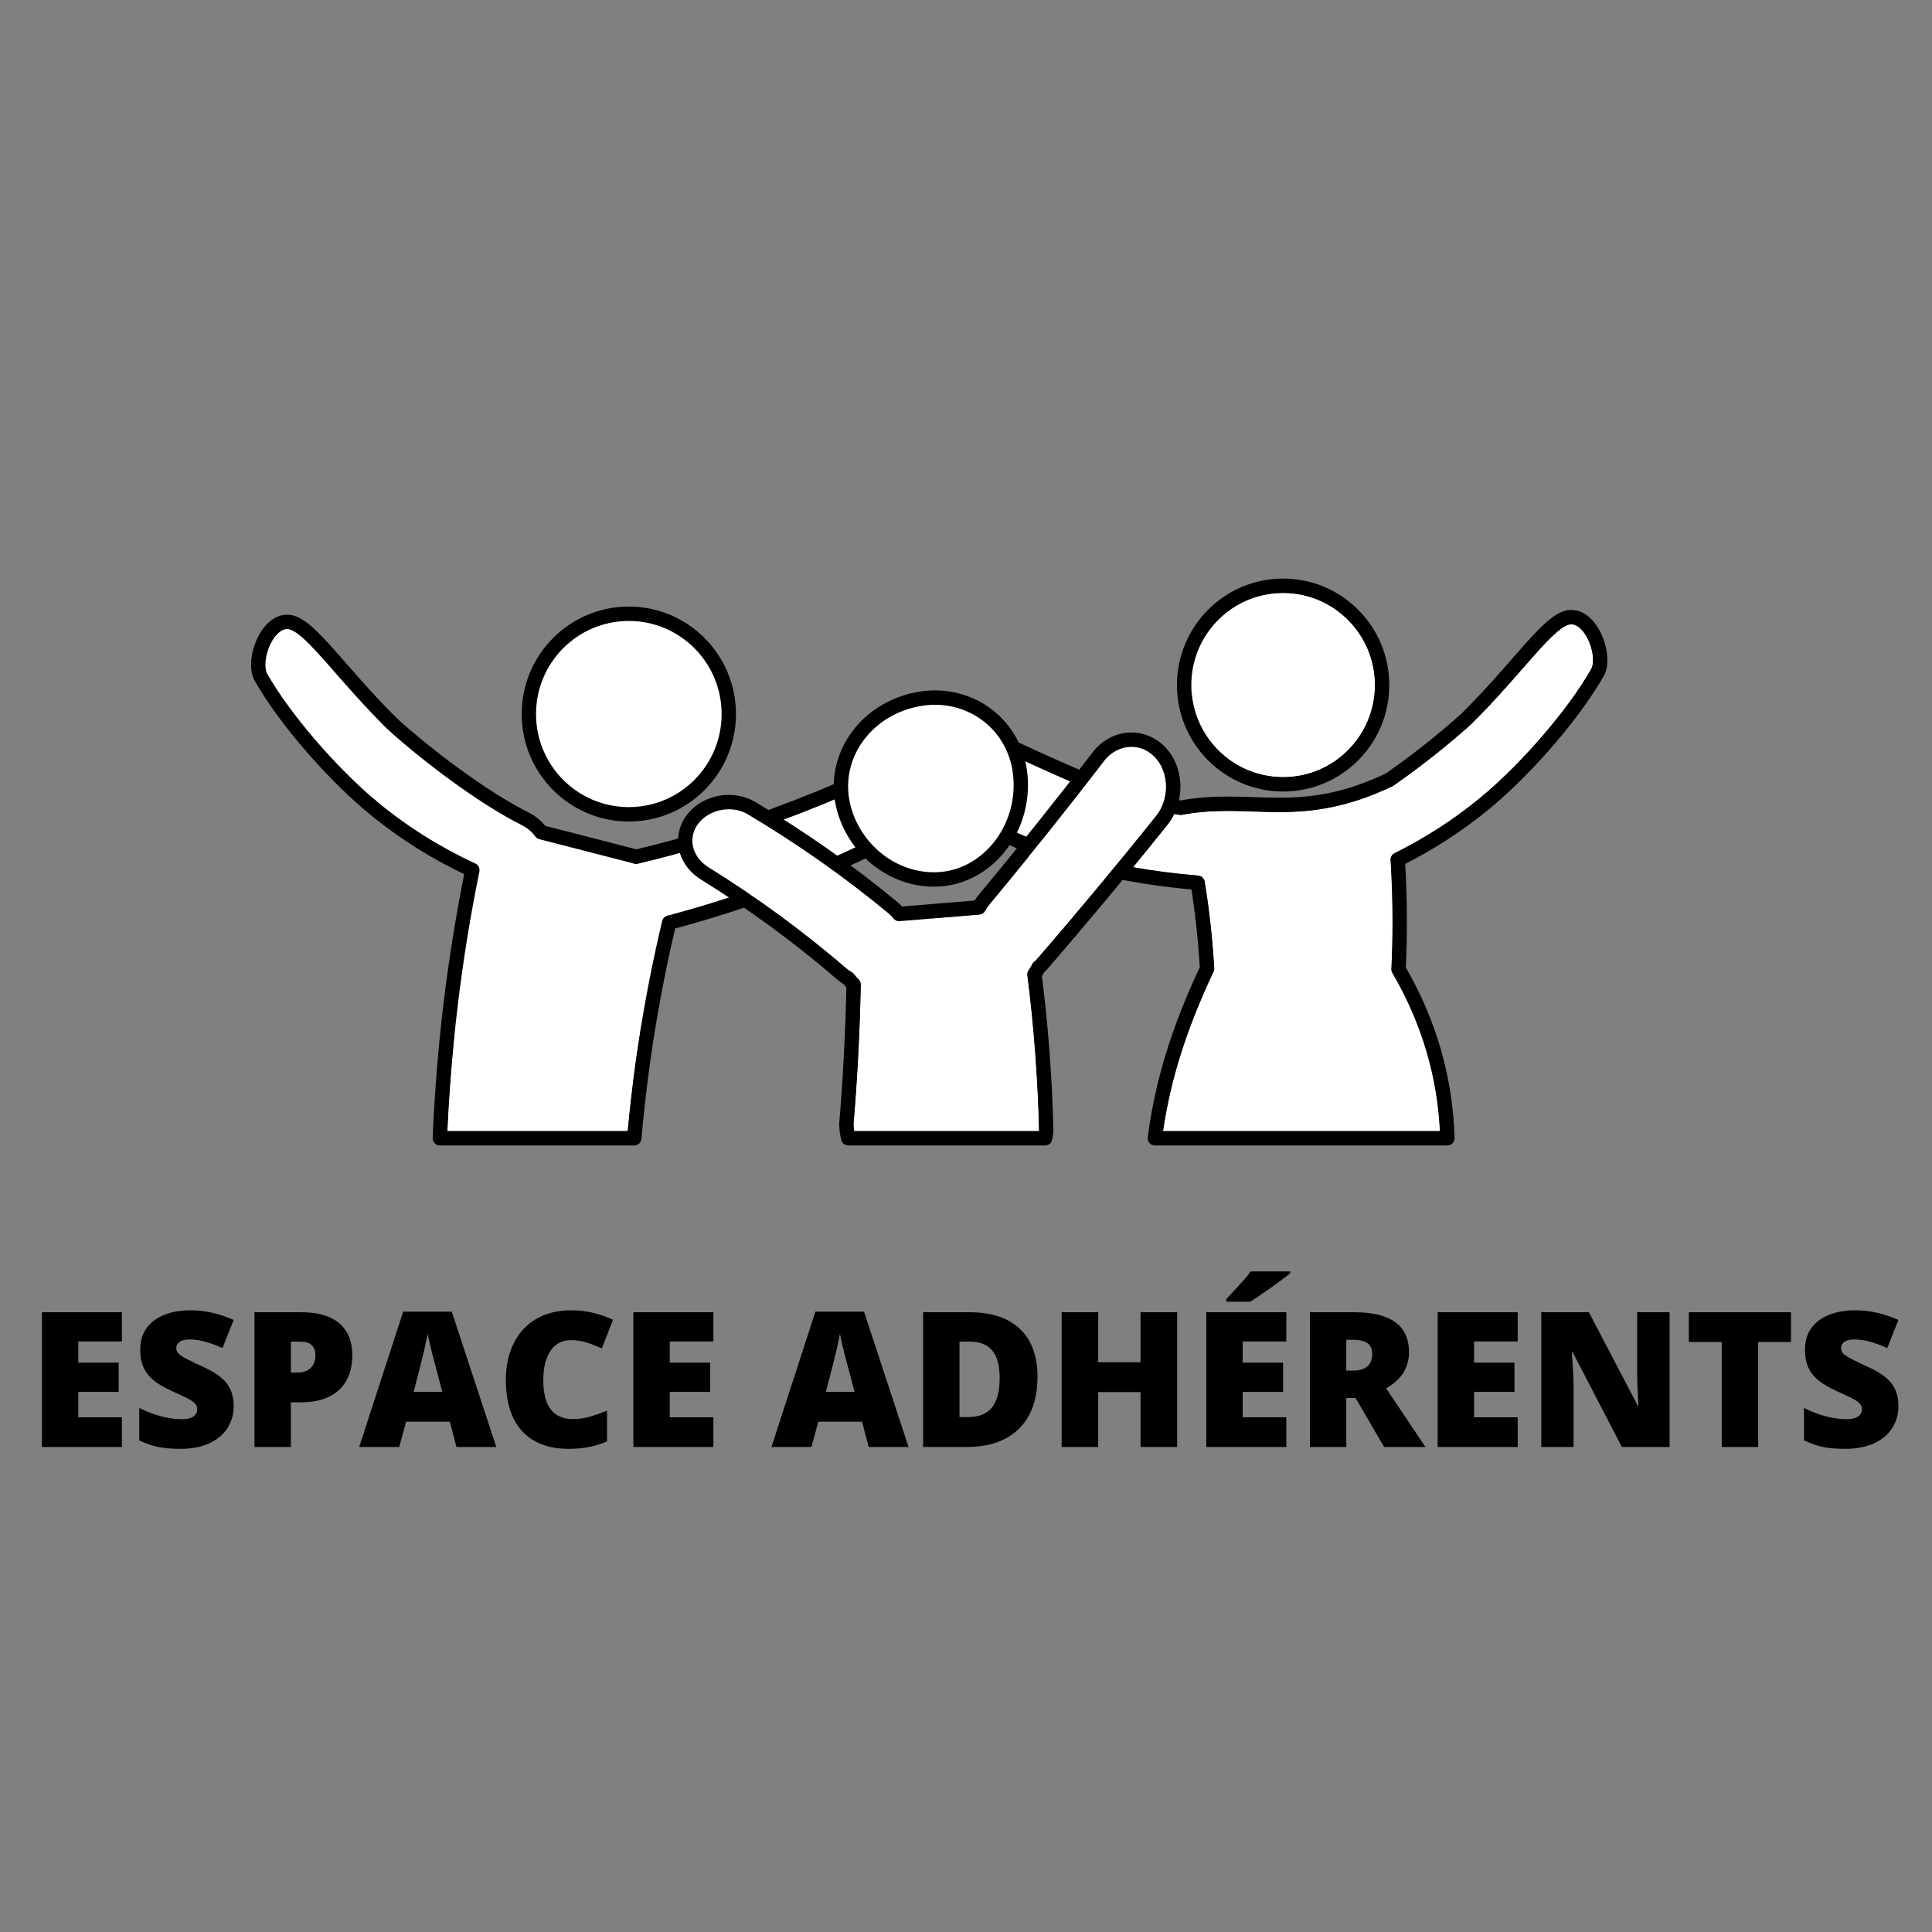
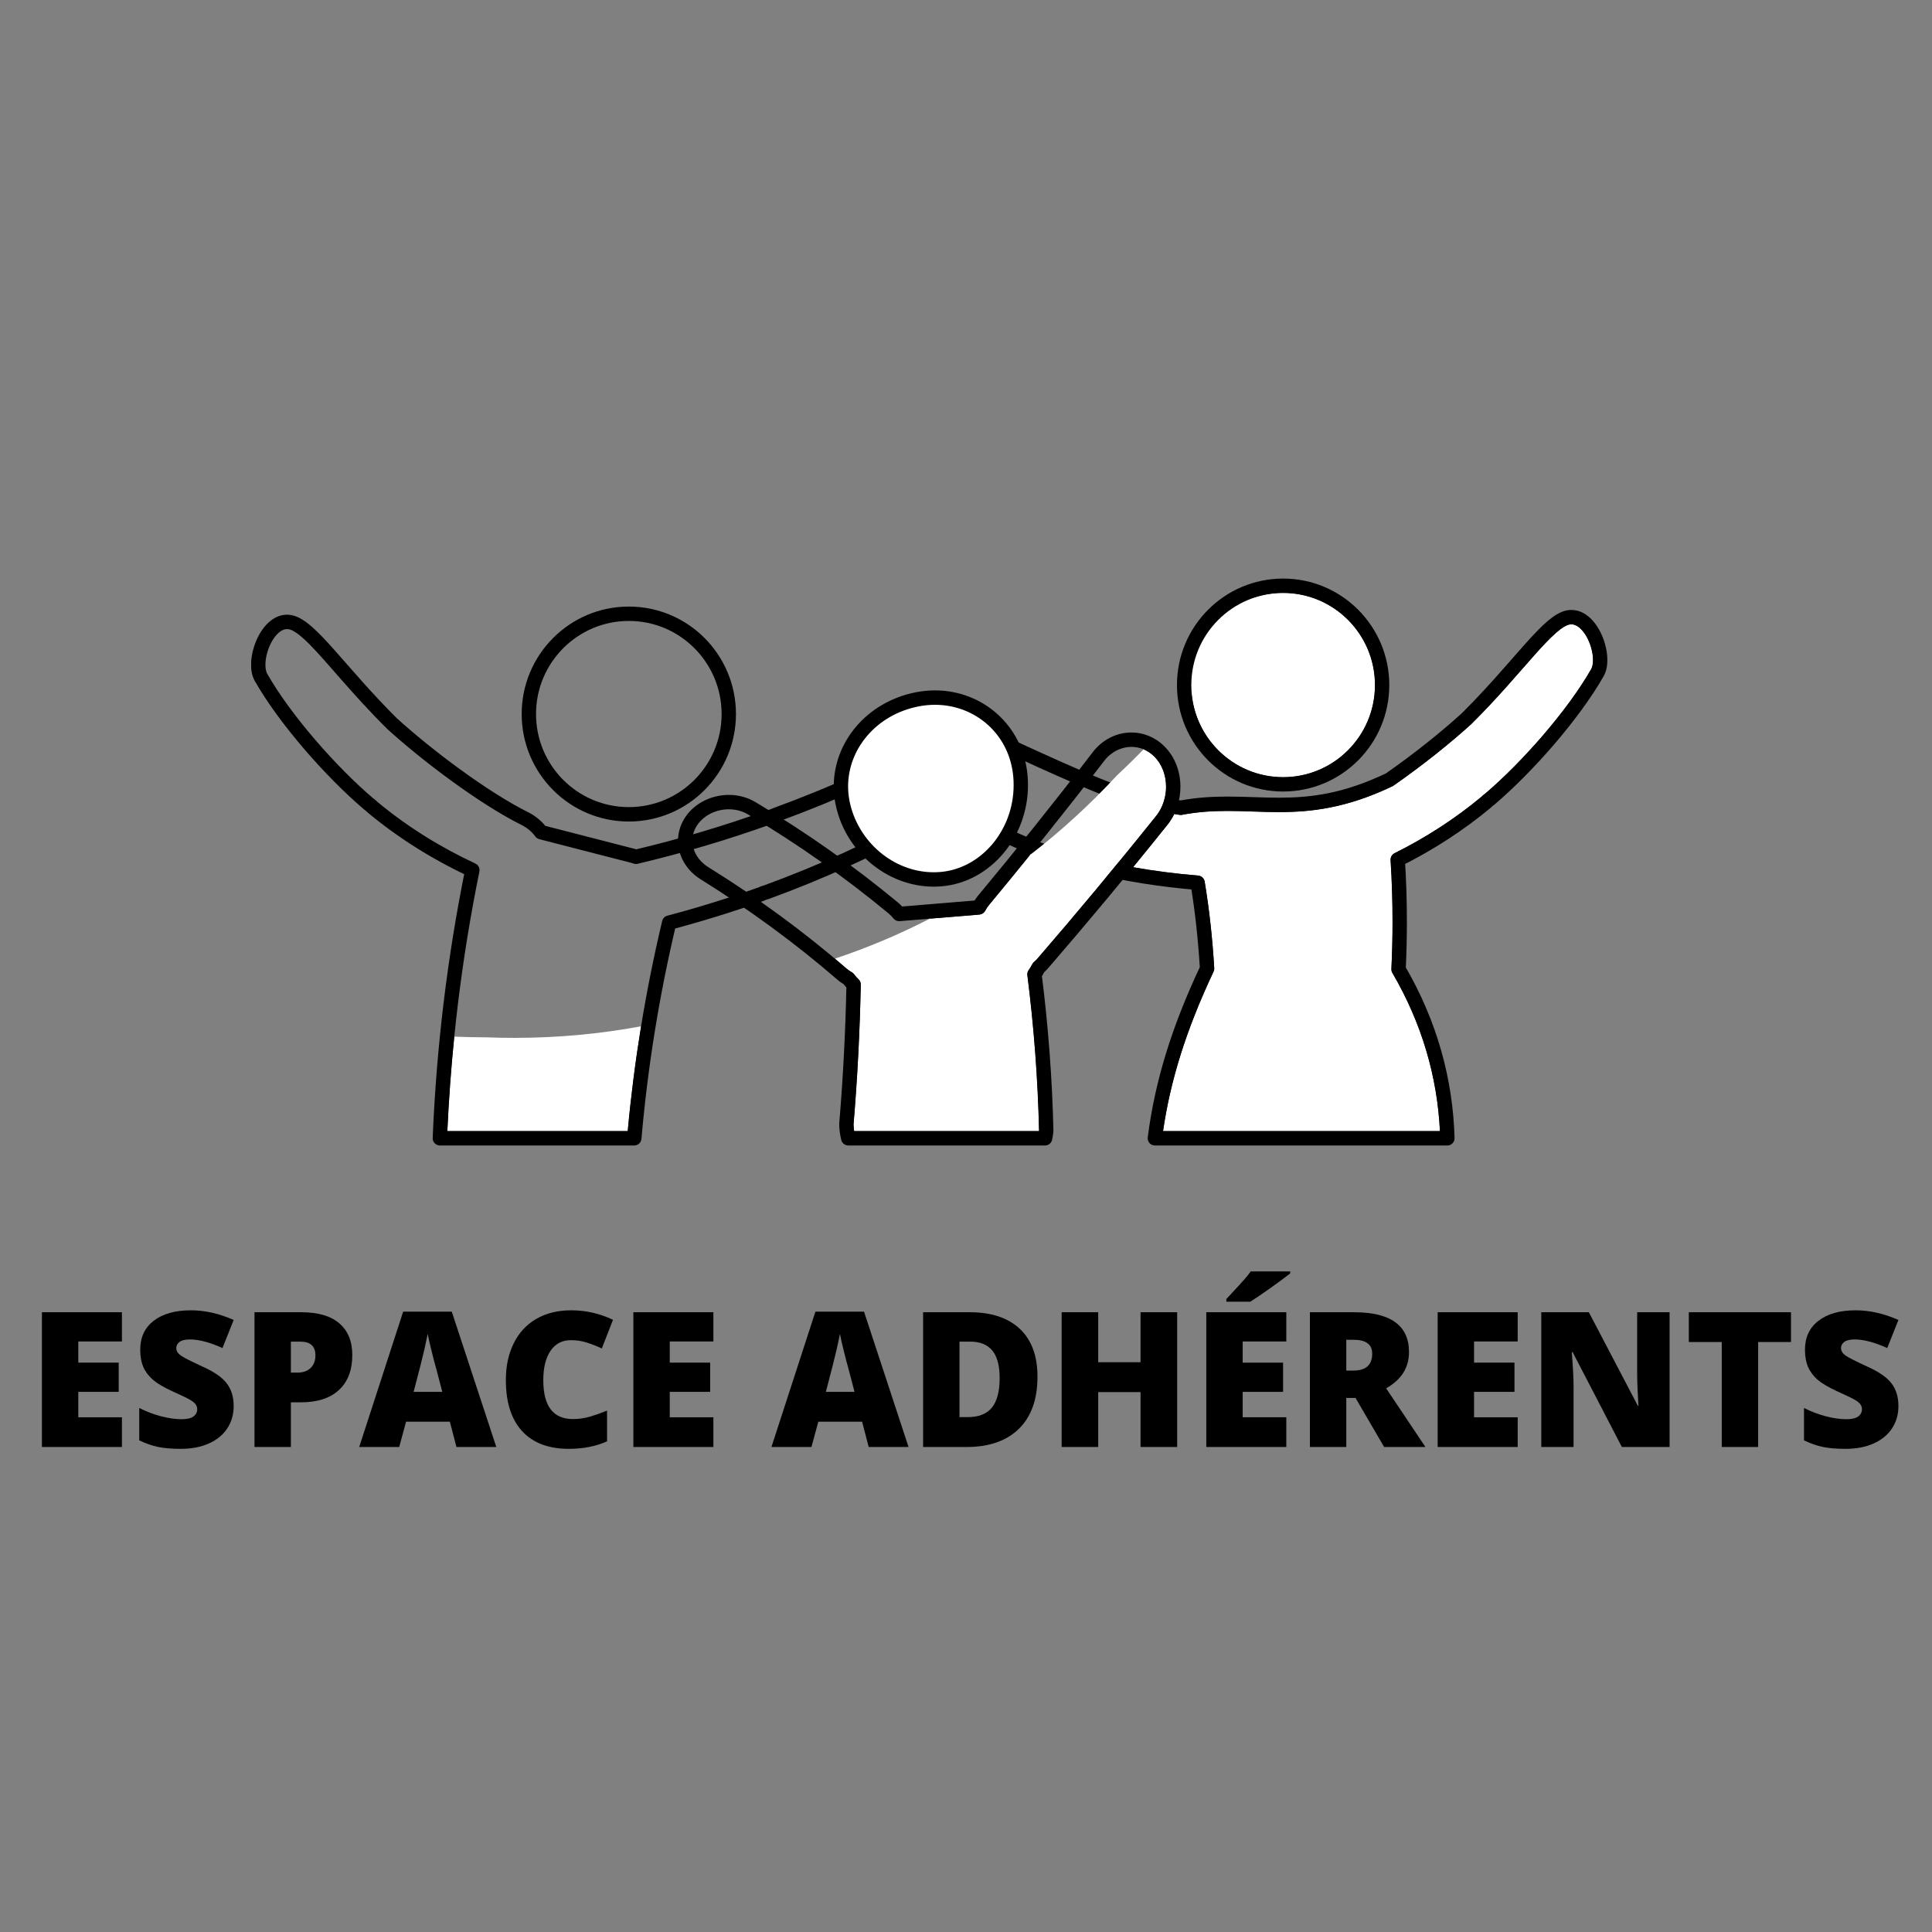
<svg xmlns="http://www.w3.org/2000/svg" width="500" zoomAndPan="magnify" viewBox="0 0 375 375" height="500" preserveAspectRatio="xMidYMid meet" version="1.0">
  <rect x="0" y="0" width="375" height="375" fill="#808080" stroke="none" />
  <defs>
    <g />
    <clipPath id="id1">
      <path d="M 228 112.156 L 270 112.156 L 270 154 L 228 154 Z M 228 112.156 " clip-rule="nonzero" />
    </clipPath>
    <clipPath id="id2">
      <path d="M 48.75 118 L 312 118 L 312 222.406 L 48.75 222.406 Z M 48.75 118 " clip-rule="nonzero" />
    </clipPath>
    <clipPath id="id3">
      <path d="M 131 142 L 230 142 L 230 222.406 L 131 222.406 Z M 131 142 " clip-rule="nonzero" />
    </clipPath>
  </defs>
  <path fill="#ffffff" d="M 249.055 152.238 C 259.66 152.238 268.266 143.609 268.266 132.969 C 268.266 122.324 259.66 113.695 249.055 113.695 C 238.445 113.695 229.844 122.324 229.844 132.969 C 229.844 143.609 238.445 152.238 249.055 152.238 " fill-opacity="1" fill-rule="nonzero" />
  <g clip-path="url(#id1)">
    <path fill="#000000" d="M 249.055 152.238 L 249.055 153.633 C 260.434 153.633 269.656 144.383 269.66 132.969 C 269.656 121.555 260.434 112.301 249.055 112.301 C 237.676 112.301 228.449 121.555 228.449 132.969 C 228.449 144.383 237.676 153.633 249.055 153.633 L 249.055 150.84 C 244.133 150.84 239.684 148.844 236.453 145.605 C 233.227 142.367 231.234 137.906 231.234 132.969 C 231.234 128.027 233.227 123.57 236.453 120.332 C 239.684 117.094 244.133 115.098 249.055 115.094 C 253.98 115.098 258.426 117.094 261.652 120.332 C 264.879 123.57 266.871 128.027 266.875 132.969 C 266.871 137.906 264.879 142.367 261.652 145.605 C 258.426 148.844 253.98 150.84 249.055 150.84 L 249.055 152.238 " fill-opacity="1" fill-rule="nonzero" />
  </g>
-   <path fill="#ffffff" d="M 304.418 119.836 C 300.461 120.551 294.773 129.469 284.633 139.52 C 280.637 143.156 275.172 147.531 269.695 151.336 C 258.617 156.637 250.914 156.379 243.254 156.121 C 238.777 155.969 234.316 155.82 229.203 156.777 L 229.207 156.785 C 224.426 156.07 220.219 155.039 216.641 153.785 C 216.469 153.723 216.297 153.672 216.125 153.633 C 216.008 153.578 215.895 153.52 215.777 153.473 C 208.395 150.742 193.621 143.746 193.621 143.746 C 193.621 143.746 191.023 142.004 188.617 142.637 C 187.836 141.719 186.203 141.789 183.922 143.039 C 173.164 148.938 162.027 153.984 150.613 158.152 C 150.387 158.234 150.168 158.328 149.945 158.426 C 149.73 158.488 149.516 158.551 149.293 158.633 C 140.816 161.672 132.191 164.23 123.457 166.301 C 123.289 166.25 123.129 166.191 122.957 166.148 C 116.98 164.609 111.004 163.07 105.027 161.531 C 104.254 160.473 103.203 159.566 101.965 158.934 C 93.875 154.922 82.84 146.59 76.059 140.418 C 65.941 130.379 60.262 121.477 56.305 120.762 C 51.891 119.973 48.812 128.324 50.68 131.508 C 55.312 139.652 64.258 149.824 71.535 156.023 C 71.66 156.125 71.785 156.215 71.914 156.305 C 72.062 156.453 72.215 156.598 72.375 156.73 C 78.145 161.52 84.637 165.598 91.684 168.879 C 88.18 186.094 86.09 203.5 85.375 220.938 L 123.117 220.938 C 124.344 206.867 126.605 192.879 129.887 179.086 C 135.895 177.496 141.84 175.656 147.707 173.555 C 147.91 173.48 148.113 173.391 148.316 173.305 C 148.504 173.25 148.695 173.195 148.891 173.125 C 159.133 169.379 169.133 164.852 178.789 159.555 C 180.531 158.602 182.402 156.871 184.07 154.824 C 184.242 155.117 184.438 155.375 184.691 155.574 C 190.566 160.398 199.395 164.809 211.047 167.82 C 211.262 167.875 211.477 167.914 211.691 167.953 C 211.922 168.031 212.152 168.102 212.402 168.164 C 218.387 169.633 225.09 170.73 232.453 171.344 C 233.367 176.84 233.961 182.406 234.293 187.996 C 228.664 199.938 225.508 210.344 224.156 220.938 L 280.934 220.938 C 280.629 209.77 277.621 198.672 271.461 188.133 C 271.801 181.078 271.754 174.008 271.301 166.855 C 277.477 163.773 283.203 160.07 288.348 155.805 C 288.508 155.672 288.66 155.527 288.812 155.371 C 288.938 155.285 289.062 155.199 289.188 155.094 C 296.465 148.898 305.41 138.723 310.043 130.582 C 311.91 127.395 308.832 119.043 304.418 119.836 " fill-opacity="1" fill-rule="nonzero" />
  <g clip-path="url(#id2)">
    <path fill="#000000" d="M 304.418 119.836 L 304.172 118.461 C 303.457 118.594 302.789 118.883 302.137 119.273 C 300.992 119.961 299.863 120.961 298.625 122.207 C 296.773 124.078 294.688 126.52 292.227 129.316 C 289.77 132.113 286.945 135.262 283.656 138.523 L 284.633 139.52 L 283.695 138.48 C 279.754 142.07 274.32 146.418 268.902 150.191 L 269.695 151.336 L 269.098 150.074 C 264.844 152.109 261.137 153.289 257.742 153.973 C 254.348 154.652 251.258 154.832 248.238 154.832 C 244.93 154.836 241.695 154.613 238.273 154.613 C 235.348 154.613 232.285 154.777 228.949 155.402 C 228.566 155.473 228.234 155.699 228.027 156.027 C 227.82 156.359 227.758 156.758 227.855 157.133 L 227.863 157.145 L 229.207 156.785 L 229.414 155.406 C 224.703 154.703 220.582 153.688 217.102 152.465 L 216.641 153.785 L 217.117 152.473 C 216.887 152.387 216.656 152.32 216.43 152.27 L 216.125 153.633 L 216.727 152.371 C 216.621 152.32 216.48 152.25 216.289 152.176 L 216.258 152.164 C 212.637 150.824 207.102 148.395 202.504 146.309 C 200.199 145.27 198.125 144.309 196.629 143.613 C 195.883 143.266 195.277 142.98 194.859 142.785 C 194.441 142.59 194.215 142.48 194.215 142.48 L 193.621 143.746 L 194.395 142.582 C 194.344 142.551 193.816 142.199 192.988 141.84 C 192.16 141.484 191.031 141.105 189.73 141.102 C 189.262 141.102 188.766 141.152 188.262 141.285 L 188.617 142.637 L 189.676 141.727 C 189.359 141.355 188.945 141.059 188.492 140.879 C 188.043 140.695 187.562 140.617 187.082 140.617 C 185.883 140.625 184.645 141.055 183.254 141.812 C 172.555 147.676 161.48 152.695 150.137 156.84 C 149.867 156.938 149.621 157.043 149.395 157.141 L 149.945 158.426 L 149.559 157.082 C 149.34 157.148 149.094 157.219 148.828 157.316 C 140.398 160.34 131.82 162.883 123.133 164.941 L 123.457 166.301 L 123.871 164.969 C 123.742 164.93 123.559 164.863 123.312 164.797 L 123.305 164.793 C 117.328 163.254 111.352 161.715 105.371 160.176 L 105.027 161.531 L 106.148 160.699 C 105.242 159.465 104.031 158.426 102.598 157.691 L 102.582 157.684 C 98.652 155.734 93.91 152.68 89.34 149.352 C 84.762 146.027 80.34 142.426 76.996 139.383 L 76.059 140.418 L 77.039 139.426 C 72.035 134.457 68.113 129.758 64.91 126.164 C 63.305 124.363 61.883 122.836 60.551 121.672 C 59.883 121.086 59.238 120.594 58.586 120.199 C 57.934 119.809 57.266 119.52 56.551 119.391 C 56.273 119.336 55.996 119.312 55.719 119.312 C 54.562 119.309 53.508 119.754 52.652 120.395 C 51.367 121.363 50.43 122.77 49.766 124.293 C 49.109 125.82 48.734 127.477 48.73 129.035 C 48.734 130.164 48.926 131.258 49.48 132.219 L 50.68 131.508 L 49.473 132.203 C 51.855 136.387 55.293 141.02 59.059 145.406 C 62.832 149.793 66.922 153.926 70.633 157.086 L 70.641 157.094 C 70.836 157.258 71 157.363 71.113 157.445 L 71.914 156.305 L 70.918 157.281 C 71.09 157.457 71.281 157.637 71.504 157.816 L 72.375 156.73 L 71.488 157.809 C 77.352 162.672 83.945 166.816 91.098 170.148 L 91.684 168.879 L 90.316 168.602 C 86.801 185.887 84.703 203.367 83.984 220.879 C 83.969 221.258 84.109 221.633 84.371 221.902 C 84.633 222.18 85 222.336 85.375 222.336 L 123.117 222.336 C 123.836 222.336 124.438 221.781 124.504 221.059 C 125.723 207.059 127.977 193.137 131.242 179.41 L 129.887 179.086 L 130.242 180.434 C 136.285 178.836 142.27 176.984 148.176 174.867 C 148.434 174.777 148.664 174.676 148.879 174.582 L 148.316 173.305 L 148.691 174.648 C 148.891 174.594 149.113 174.527 149.367 174.434 L 149.363 174.438 C 159.676 170.672 169.738 166.113 179.457 160.781 C 181.445 159.684 183.395 157.852 185.148 155.711 L 184.07 154.824 L 182.867 155.527 C 183.094 155.914 183.391 156.324 183.832 156.672 L 184.691 155.574 L 183.812 156.656 C 189.891 161.645 198.895 166.117 210.695 169.176 L 210.703 169.176 C 210.984 169.246 211.23 169.289 211.441 169.328 L 211.691 167.953 L 211.254 169.281 C 211.496 169.363 211.77 169.449 212.078 169.523 L 212.07 169.52 C 218.133 171.008 224.906 172.117 232.336 172.738 L 232.453 171.344 L 231.082 171.574 C 231.984 177.012 232.57 182.531 232.902 188.082 L 234.293 187.996 L 233.035 187.398 C 227.355 199.438 224.148 210.004 222.777 220.762 C 222.723 221.156 222.848 221.559 223.109 221.859 C 223.375 222.16 223.758 222.336 224.156 222.336 L 280.934 222.336 C 281.312 222.336 281.672 222.184 281.934 221.91 C 282.199 221.641 282.34 221.277 282.328 220.898 C 282.02 209.504 278.938 198.164 272.66 187.426 L 271.461 188.133 L 272.852 188.203 C 273 185.113 273.078 182.02 273.074 178.914 C 273.078 174.883 272.949 170.836 272.691 166.77 L 271.301 166.855 L 271.922 168.109 C 278.188 164.98 284.004 161.223 289.234 156.879 L 288.348 155.805 L 289.219 156.891 C 289.441 156.711 289.633 156.527 289.805 156.352 L 288.812 155.371 L 289.609 156.52 C 289.723 156.438 289.887 156.328 290.082 156.168 L 290.09 156.16 C 293.797 153 297.891 148.863 301.664 144.48 C 305.43 140.09 308.867 135.461 311.25 131.273 L 310.043 130.582 L 311.242 131.289 C 311.797 130.328 311.988 129.234 311.988 128.105 C 311.988 127.066 311.816 125.988 311.512 124.93 C 311.055 123.34 310.297 121.801 309.242 120.57 C 308.711 119.957 308.102 119.422 307.391 119.027 C 306.688 118.633 305.871 118.387 305.004 118.387 C 304.73 118.387 304.449 118.41 304.168 118.461 L 304.172 118.461 L 304.418 119.836 L 304.668 121.211 C 304.785 121.191 304.898 121.18 305.004 121.18 C 305.457 121.184 305.91 121.34 306.402 121.707 C 307.141 122.25 307.887 123.281 308.398 124.477 C 308.914 125.668 309.207 127.016 309.203 128.105 C 309.207 128.898 309.047 129.535 308.84 129.875 L 308.832 129.891 C 306.582 133.844 303.23 138.371 299.551 142.656 C 295.871 146.941 291.855 150.992 288.285 154.031 L 288.297 154.023 C 288.242 154.07 288.152 154.133 288.012 154.23 C 287.941 154.277 287.871 154.336 287.816 154.395 C 287.691 154.523 287.574 154.629 287.469 154.719 L 287.457 154.73 C 282.402 158.922 276.77 162.57 270.68 165.605 C 270.18 165.855 269.875 166.383 269.91 166.945 C 270.164 170.957 270.289 174.945 270.289 178.914 C 270.289 181.973 270.215 185.02 270.066 188.066 C 270.055 188.34 270.117 188.605 270.258 188.84 C 276.301 199.184 279.242 210.031 279.543 220.977 L 280.934 220.938 L 280.934 219.539 L 224.156 219.539 L 224.156 220.938 L 225.535 221.113 C 226.871 210.68 229.969 200.434 235.555 188.594 C 235.652 188.383 235.699 188.148 235.684 187.914 C 235.348 182.277 234.75 176.664 233.828 171.113 C 233.723 170.484 233.207 170.004 232.57 169.949 C 225.27 169.344 218.641 168.258 212.734 166.809 L 212.727 166.805 C 212.535 166.758 212.344 166.699 212.129 166.629 L 211.941 166.582 C 211.723 166.539 211.539 166.508 211.387 166.469 L 211.395 166.469 C 199.898 163.496 191.242 159.148 185.574 154.496 L 185.551 154.477 C 185.488 154.422 185.391 154.316 185.277 154.125 C 185.047 153.727 184.637 153.469 184.184 153.434 C 183.73 153.395 183.285 153.586 182.996 153.941 C 181.41 155.891 179.617 157.516 178.121 158.328 C 168.523 163.594 158.59 168.094 148.414 171.809 L 148.41 171.812 C 148.273 171.859 148.121 171.906 147.938 171.961 L 147.75 172.023 C 147.559 172.109 147.387 172.184 147.238 172.238 C 141.41 174.328 135.5 176.152 129.531 177.734 C 129.031 177.863 128.652 178.258 128.531 178.758 C 125.234 192.621 122.961 206.676 121.727 220.816 L 123.117 220.938 L 123.117 219.539 L 85.375 219.539 L 85.375 220.938 L 86.77 220.996 C 87.48 203.633 89.559 186.297 93.051 169.16 C 93.176 168.527 92.855 167.883 92.27 167.613 C 85.324 164.379 78.938 160.363 73.266 155.656 L 73.254 155.645 C 73.148 155.559 73.031 155.453 72.906 155.324 C 72.852 155.266 72.781 155.207 72.715 155.156 C 72.574 155.059 72.48 154.996 72.426 154.949 L 72.438 154.957 C 68.867 151.918 64.852 147.867 61.172 143.582 C 57.492 139.301 54.141 134.773 51.891 130.816 L 51.883 130.801 C 51.676 130.461 51.516 129.824 51.516 129.035 C 51.516 128.309 51.641 127.469 51.883 126.633 C 52.242 125.383 52.863 124.156 53.586 123.328 C 53.945 122.914 54.32 122.598 54.68 122.398 C 55.043 122.199 55.375 122.109 55.719 122.109 C 55.824 122.109 55.941 122.117 56.059 122.137 C 56.332 122.188 56.703 122.328 57.16 122.602 C 57.957 123.074 58.965 123.938 60.117 125.102 C 61.852 126.852 63.926 129.27 66.391 132.078 C 68.859 134.883 71.727 138.082 75.082 141.41 L 75.125 141.453 C 78.559 144.582 83.043 148.23 87.703 151.617 C 92.363 155 97.188 158.121 101.348 160.188 L 101.965 158.934 L 101.332 160.18 C 102.375 160.715 103.262 161.477 103.906 162.359 C 104.098 162.617 104.367 162.801 104.684 162.883 C 110.66 164.422 116.637 165.961 122.613 167.5 L 122.605 167.496 C 122.695 167.523 122.836 167.57 123.039 167.637 C 123.277 167.711 123.531 167.719 123.777 167.66 C 132.562 165.578 141.238 163.004 149.766 159.945 C 149.938 159.883 150.125 159.828 150.336 159.766 L 150.5 159.711 C 150.715 159.613 150.91 159.531 151.09 159.465 C 162.566 155.273 173.77 150.199 184.59 144.262 C 185.727 143.633 186.617 143.402 187.082 143.414 C 187.27 143.414 187.383 143.441 187.445 143.465 L 187.559 143.547 C 187.906 143.953 188.457 144.125 188.973 143.988 C 189.211 143.926 189.465 143.895 189.73 143.895 C 190.461 143.891 191.277 144.137 191.883 144.406 C 192.188 144.535 192.441 144.672 192.613 144.766 C 192.695 144.816 192.762 144.852 192.801 144.879 L 192.852 144.91 L 193.176 144.414 L 192.844 144.906 L 192.852 144.91 L 193.176 144.414 L 192.844 144.906 L 193.023 145.008 C 193.031 145.012 196.727 146.762 201.355 148.855 C 205.988 150.953 211.531 153.391 215.293 154.785 L 215.777 153.473 L 215.266 154.773 C 215.305 154.789 215.395 154.828 215.523 154.895 C 215.617 154.938 215.715 154.973 215.816 154.996 C 215.938 155.023 216.055 155.055 216.164 155.098 L 216.18 155.102 C 219.855 156.391 224.141 157.441 229.004 158.172 C 229.469 158.238 229.934 158.07 230.246 157.719 C 230.559 157.367 230.676 156.883 230.555 156.43 L 230.551 156.418 L 229.203 156.777 L 229.461 158.148 C 232.578 157.562 235.453 157.406 238.273 157.406 C 241.57 157.406 244.805 157.629 248.238 157.629 C 251.371 157.629 254.664 157.441 258.285 156.711 C 261.91 155.988 265.852 154.723 270.297 152.602 C 270.371 152.562 270.422 152.531 270.488 152.484 C 276.016 148.641 281.52 144.238 285.57 140.551 L 285.613 140.512 C 290.734 135.434 294.719 130.656 297.883 127.105 C 299.457 125.332 300.836 123.871 302 122.852 C 302.578 122.344 303.105 121.945 303.562 121.672 C 304.016 121.402 304.391 121.258 304.664 121.211 L 304.668 121.211 L 304.418 119.836 " fill-opacity="1" fill-rule="nonzero" />
  </g>
-   <path fill="#ffffff" d="M 122.055 158.059 C 132.77 158.059 141.461 149.344 141.461 138.594 C 141.461 127.844 132.77 119.129 122.055 119.129 C 111.34 119.129 102.648 127.844 102.648 138.594 C 102.648 149.344 111.34 158.059 122.055 158.059 " fill-opacity="1" fill-rule="nonzero" />
  <path fill="#000000" d="M 122.055 158.059 L 122.055 159.457 C 133.539 159.457 142.848 150.117 142.848 138.594 C 142.848 127.07 133.539 117.734 122.055 117.734 C 110.57 117.734 101.258 127.07 101.258 138.594 C 101.258 150.117 110.57 159.457 122.055 159.457 L 122.055 156.66 C 117.078 156.66 112.582 154.641 109.316 151.371 C 106.055 148.098 104.043 143.59 104.043 138.594 C 104.043 133.602 106.055 129.094 109.316 125.82 C 112.582 122.547 117.078 120.527 122.055 120.523 C 127.031 120.527 131.527 122.547 134.793 125.82 C 138.051 129.094 140.062 133.602 140.066 138.594 C 140.062 143.59 138.051 148.098 134.793 151.371 C 131.527 154.641 127.031 156.66 122.055 156.66 L 122.055 158.059 " fill-opacity="1" fill-rule="nonzero" />
  <path fill="#ffffff" d="M 182.746 170.633 C 191.84 169.816 198.969 160.855 198.062 150.637 C 197.168 140.414 187.898 133.766 177.969 135.754 C 168.012 137.742 161.781 146.609 163.512 155.664 C 165.262 164.711 173.633 171.453 182.746 170.633 " fill-opacity="1" fill-rule="nonzero" />
  <path fill="#000000" d="M 182.746 170.633 L 182.871 172.023 C 187.555 171.605 191.734 169.207 194.719 165.68 C 197.707 162.148 199.531 157.465 199.531 152.391 C 199.531 151.77 199.504 151.145 199.449 150.516 C 199.027 145.668 196.836 141.512 193.598 138.605 C 190.359 135.688 186.074 134.004 181.48 134.004 C 180.234 134.004 178.965 134.129 177.691 134.383 C 172.977 135.324 169.008 137.727 166.223 140.973 C 163.438 144.219 161.828 148.324 161.828 152.637 C 161.828 153.727 161.93 154.824 162.145 155.926 C 163.035 160.531 165.508 164.562 168.898 167.453 C 172.293 170.34 176.625 172.098 181.238 172.098 C 181.781 172.098 182.324 172.074 182.867 172.023 L 182.621 169.242 C 182.156 169.285 181.695 169.305 181.238 169.305 C 177.34 169.305 173.633 167.816 170.703 165.324 C 167.773 162.828 165.641 159.34 164.875 155.395 L 164.879 155.398 C 164.699 154.469 164.617 153.551 164.617 152.637 C 164.617 149.027 165.961 145.566 168.336 142.797 C 170.711 140.027 174.117 137.945 178.238 137.125 C 179.332 136.902 180.418 136.801 181.48 136.801 C 185.395 136.801 189.008 138.23 191.738 140.684 C 194.465 143.141 196.309 146.609 196.676 150.762 C 196.727 151.309 196.746 151.852 196.746 152.391 C 196.75 156.785 195.16 160.84 192.594 163.871 C 190.023 166.902 186.508 168.895 182.621 169.242 L 182.746 170.633 " fill-opacity="1" fill-rule="nonzero" />
-   <path fill="#ffffff" d="M 202.383 187.016 C 209.93 178.281 217.656 169.031 225.512 159.219 C 228.605 155.371 228.477 149.258 225.008 145.836 C 221.547 142.406 216.172 142.98 213.215 146.844 C 205.652 156.684 198.207 165.965 190.93 174.719 C 190.57 175.16 190.258 175.629 189.996 176.125 C 184.832 176.551 179.668 176.977 174.5 177.402 C 174.176 176.977 173.801 176.582 173.371 176.23 C 164.895 169.203 155.719 162.73 145.902 156.879 C 142.039 154.582 136.762 155.742 134.297 159.203 C 131.824 162.668 133.008 167.16 136.746 169.5 C 146.301 175.43 155.199 181.973 163.391 189.047 C 163.793 189.391 164.219 189.688 164.664 189.938 C 164.973 190.363 165.312 190.75 165.684 191.094 C 165.504 200.18 165.039 209.219 164.277 218.207 C 164.293 219.148 164.43 220.059 164.645 220.938 L 202.848 220.938 C 202.945 220.477 203.023 220.012 203.078 219.531 C 202.84 209.316 202.07 199.168 200.793 189.109 C 201.086 188.711 201.348 188.273 201.578 187.805 C 201.859 187.566 202.129 187.309 202.383 187.016 " fill-opacity="1" fill-rule="nonzero" />
  <g clip-path="url(#id3)">
    <path fill="#000000" d="M 202.383 187.016 L 203.438 187.93 C 210.992 179.184 218.73 169.922 226.598 160.094 C 228.289 157.984 229.117 155.336 229.121 152.719 C 229.121 149.84 228.109 146.938 225.984 144.84 L 225.984 144.844 C 224.188 143.059 221.891 142.172 219.617 142.176 C 216.789 142.172 214 143.52 212.109 145.988 L 212.113 145.988 C 204.559 155.816 197.129 165.082 189.859 173.824 L 189.859 173.828 C 189.43 174.344 189.066 174.898 188.766 175.473 L 189.996 176.125 L 189.883 174.73 C 184.719 175.16 179.551 175.586 174.387 176.012 L 174.5 177.402 L 175.605 176.551 C 175.219 176.047 174.77 175.574 174.258 175.148 L 174.258 175.152 C 165.723 168.078 156.488 161.562 146.613 155.676 C 145.016 154.727 143.227 154.289 141.469 154.289 C 139.855 154.293 138.262 154.656 136.828 155.344 C 135.391 156.039 134.113 157.059 133.16 158.391 L 133.164 158.387 C 132.113 159.855 131.602 161.523 131.602 163.168 C 131.602 166.129 133.238 168.961 136.008 170.684 L 136.012 170.688 C 145.504 176.582 154.344 183.078 162.48 190.102 C 162.953 190.512 163.461 190.863 163.988 191.156 L 164.664 189.938 L 163.535 190.758 C 163.895 191.254 164.301 191.711 164.738 192.121 L 165.684 191.094 L 164.293 191.066 C 164.109 200.121 163.648 209.133 162.891 218.09 L 162.887 218.234 C 162.906 219.285 163.055 220.305 163.293 221.273 C 163.445 221.895 164.008 222.336 164.645 222.336 L 202.848 222.336 C 203.508 222.336 204.074 221.871 204.211 221.223 C 204.316 220.734 204.406 220.219 204.461 219.684 L 204.469 219.5 C 204.23 209.234 203.457 199.039 202.172 188.934 L 200.793 189.109 L 201.914 189.938 C 202.258 189.469 202.562 188.965 202.828 188.43 L 201.578 187.805 L 202.488 188.863 C 202.801 188.598 203.121 188.293 203.434 187.934 L 203.438 187.93 L 202.383 187.016 L 201.332 186.098 C 201.137 186.324 200.918 186.535 200.668 186.75 C 200.527 186.871 200.414 187.02 200.332 187.188 C 200.133 187.586 199.914 187.949 199.672 188.281 C 199.457 188.566 199.363 188.934 199.41 189.285 C 200.684 199.293 201.449 209.398 201.684 219.566 L 203.078 219.531 L 201.691 219.383 C 201.645 219.805 201.574 220.223 201.484 220.652 L 202.848 220.938 L 202.848 219.539 L 164.645 219.539 L 164.645 220.938 L 165.996 220.602 C 165.801 219.812 165.684 219.004 165.672 218.18 L 164.277 218.207 L 165.664 218.328 C 166.426 209.309 166.895 200.234 167.078 191.121 C 167.086 190.723 166.922 190.34 166.633 190.066 C 166.328 189.789 166.047 189.469 165.793 189.117 C 165.676 188.953 165.516 188.812 165.34 188.715 C 164.977 188.512 164.629 188.27 164.293 187.984 C 156.051 180.859 147.094 174.281 137.477 168.312 L 137.48 168.312 C 135.445 167.035 134.391 165.078 134.391 163.168 C 134.391 162.098 134.711 161.027 135.43 160.016 C 136.074 159.105 136.98 158.371 138.031 157.863 C 139.082 157.355 140.277 157.082 141.469 157.082 C 142.77 157.082 144.059 157.41 145.191 158.078 L 145.188 158.078 C 154.945 163.895 164.062 170.328 172.484 177.309 C 172.828 177.59 173.129 177.91 173.398 178.254 C 173.684 178.633 174.141 178.836 174.617 178.797 C 179.781 178.371 184.945 177.945 190.113 177.52 C 190.586 177.477 191.008 177.195 191.23 176.777 C 191.445 176.363 191.703 175.973 192.004 175.609 L 192.004 175.613 C 199.289 166.848 206.742 157.555 214.316 147.695 L 214.316 147.691 C 215.703 145.887 217.668 144.969 219.617 144.969 C 221.188 144.973 222.738 145.559 224.031 146.828 L 224.031 146.832 C 225.543 148.316 226.332 150.484 226.332 152.719 C 226.332 154.746 225.68 156.789 224.43 158.344 L 224.426 158.344 C 216.582 168.145 208.867 177.383 201.332 186.102 L 201.332 186.098 L 202.383 187.016 " fill-opacity="1" fill-rule="nonzero" />
  </g>
  <path fill="#ffffff" d="M 249.055 152.238 L 249.055 150.84 C 244.133 150.84 239.684 148.844 236.453 145.605 C 233.609 142.75 231.727 138.953 231.316 134.711 C 235.957 128.789 240.043 122.543 243.559 115.961 C 245.285 115.398 247.133 115.094 249.055 115.094 C 253.98 115.098 258.426 117.094 261.652 120.332 C 264.879 123.57 266.871 128.027 266.875 132.969 C 266.871 137.906 264.879 142.367 261.652 145.605 C 258.426 148.844 253.98 150.84 249.055 150.84 L 249.055 152.238 " fill-opacity="1" fill-rule="nonzero" />
  <path fill="#000000" d="M 249.055 152.238 L 249.055 150.84 C 253.98 150.84 258.426 148.844 261.652 145.605 C 264.879 142.367 266.871 137.906 266.875 132.969 C 266.871 128.027 264.879 123.57 261.652 120.332 C 258.426 117.094 253.98 115.098 249.055 115.094 C 247.133 115.094 245.285 115.398 243.559 115.961 C 243.859 115.398 244.156 114.828 244.449 114.258 C 245.926 113.895 247.465 113.695 249.055 113.695 C 259.66 113.695 268.266 122.324 268.266 132.969 C 268.266 143.609 259.66 152.238 249.055 152.238 M 249.055 152.238 C 239.551 152.238 231.66 145.312 230.121 136.219 C 230.523 135.719 230.922 135.219 231.316 134.711 C 231.727 138.953 233.609 142.75 236.453 145.605 C 239.684 148.844 244.133 150.84 249.055 150.84 L 249.055 152.238 " fill-opacity="1" fill-rule="nonzero" />
  <path fill="#ffffff" d="M 121.84 219.539 L 86.832 219.539 C 87.109 213.426 87.559 207.316 88.176 201.215 C 90.246 201.297 92.32 201.34 94.406 201.348 C 96.215 201.414 98.016 201.449 99.809 201.449 C 108.219 201.449 116.43 200.695 124.434 199.199 C 123.332 205.949 122.465 212.734 121.84 219.539 " fill-opacity="1" fill-rule="nonzero" />
  <path fill="#000000" d="M 123.117 220.938 L 85.375 220.938 C 85.648 214.34 86.113 207.742 86.781 201.16 C 87.246 201.18 87.711 201.199 88.176 201.215 C 87.559 207.316 87.109 213.426 86.832 219.539 L 121.84 219.539 C 122.465 212.734 123.332 205.949 124.434 199.199 C 124.926 199.105 125.41 199.016 125.902 198.914 C 124.695 206.223 123.758 213.57 123.117 220.938 " fill-opacity="1" fill-rule="nonzero" />
  <path fill="#ffffff" d="M 279.488 219.539 L 225.75 219.539 C 227.191 209.645 230.25 199.836 235.555 188.594 C 235.652 188.383 235.699 188.148 235.684 187.914 C 235.348 182.277 234.75 176.664 233.828 171.113 C 233.723 170.484 233.207 170.004 232.57 169.949 C 228.102 169.578 223.887 169.027 219.934 168.324 C 222.145 165.625 224.367 162.883 226.598 160.094 C 227.121 159.441 227.562 158.738 227.918 158 C 228.277 158.059 228.637 158.117 229.004 158.172 C 229.07 158.18 229.141 158.184 229.211 158.184 C 229.355 158.184 229.504 158.16 229.641 158.117 C 232.688 157.559 235.504 157.406 238.273 157.406 C 238.277 157.406 238.289 157.406 238.293 157.406 C 241.586 157.406 244.812 157.629 248.238 157.629 C 248.242 157.629 248.246 157.629 248.25 157.629 C 251.375 157.629 254.668 157.438 258.285 156.711 C 261.91 155.988 265.852 154.723 270.297 152.602 C 270.371 152.562 270.422 152.531 270.488 152.484 C 276.016 148.641 281.52 144.238 285.57 140.551 L 285.613 140.512 C 290.734 135.434 294.719 130.656 297.883 127.105 C 299.457 125.332 300.836 123.871 302 122.852 C 302.578 122.344 303.105 121.945 303.562 121.672 C 304.016 121.402 304.391 121.258 304.664 121.211 L 304.668 121.211 C 304.785 121.191 304.898 121.18 305.004 121.18 C 305.457 121.184 305.91 121.34 306.402 121.707 C 307.141 122.25 307.887 123.281 308.398 124.477 C 308.914 125.668 309.207 127.016 309.203 128.105 C 309.207 128.898 309.047 129.535 308.84 129.875 L 308.832 129.891 C 306.582 133.844 303.23 138.371 299.551 142.656 C 295.871 146.941 291.855 150.992 288.285 154.031 L 288.297 154.023 C 288.242 154.07 288.152 154.133 288.012 154.23 C 287.941 154.277 287.871 154.336 287.816 154.395 C 287.691 154.523 287.574 154.629 287.469 154.719 L 287.457 154.73 C 282.402 158.922 276.77 162.57 270.68 165.605 C 270.18 165.855 269.875 166.383 269.91 166.945 C 270.164 170.957 270.289 174.945 270.289 178.914 C 270.289 181.973 270.215 185.02 270.066 188.066 C 270.055 188.34 270.117 188.605 270.258 188.84 C 276.035 198.73 278.98 209.086 279.488 219.539 " fill-opacity="1" fill-rule="nonzero" />
  <path fill="#000000" d="M 280.934 220.938 L 224.156 220.938 C 225.508 210.344 228.664 199.938 234.293 187.996 C 233.961 182.406 233.367 176.84 232.453 171.344 C 227.656 170.945 223.141 170.34 218.922 169.559 C 219.262 169.145 219.594 168.738 219.934 168.324 C 223.887 169.027 228.102 169.578 232.57 169.949 C 233.207 170.004 233.723 170.484 233.828 171.113 C 234.75 176.664 235.348 182.277 235.684 187.914 C 235.699 188.148 235.652 188.383 235.555 188.594 C 230.25 199.836 227.191 209.645 225.75 219.539 L 279.488 219.539 C 278.98 209.086 276.035 198.73 270.258 188.84 C 270.117 188.605 270.055 188.34 270.066 188.066 C 270.215 185.02 270.289 181.973 270.289 178.914 C 270.289 174.945 270.164 170.957 269.91 166.945 C 269.875 166.383 270.18 165.855 270.68 165.605 C 276.77 162.57 282.402 158.922 287.457 154.73 L 287.469 154.719 C 287.574 154.629 287.691 154.523 287.816 154.395 C 287.871 154.336 287.941 154.277 288.012 154.23 C 288.152 154.133 288.242 154.07 288.297 154.023 L 288.285 154.031 C 291.855 150.992 295.871 146.941 299.551 142.656 C 303.23 138.371 306.582 133.844 308.832 129.891 L 308.84 129.875 C 309.047 129.535 309.207 128.898 309.203 128.105 C 309.207 127.016 308.914 125.668 308.398 124.477 C 307.887 123.281 307.141 122.25 306.402 121.707 C 305.91 121.34 305.457 121.184 305.004 121.18 C 304.898 121.18 304.785 121.191 304.668 121.211 L 304.664 121.211 C 304.391 121.258 304.016 121.402 303.562 121.672 C 303.105 121.945 302.578 122.344 302 122.852 C 300.836 123.871 299.457 125.332 297.883 127.105 C 294.719 130.656 290.734 135.434 285.613 140.512 L 285.57 140.551 C 281.52 144.238 276.016 148.641 270.488 152.484 C 270.422 152.531 270.371 152.562 270.297 152.602 C 265.852 154.723 261.91 155.988 258.285 156.711 C 254.668 157.438 251.375 157.629 248.25 157.629 C 248.246 157.629 248.242 157.629 248.238 157.629 C 244.812 157.629 241.586 157.406 238.293 157.406 C 238.289 157.406 238.277 157.406 238.273 157.406 C 235.504 157.406 232.688 157.559 229.641 158.117 C 229.504 158.16 229.355 158.184 229.211 158.184 C 229.141 158.184 229.07 158.18 229.004 158.172 C 228.637 158.117 228.277 158.059 227.918 158 C 228.129 157.566 228.312 157.125 228.465 156.672 C 228.711 156.711 228.961 156.75 229.207 156.785 L 229.203 156.777 C 232.434 156.172 235.402 156.008 238.277 156.008 C 239.953 156.008 241.605 156.066 243.254 156.121 C 244.902 156.176 246.551 156.234 248.238 156.234 C 254.387 156.234 261.004 155.496 269.695 151.336 C 275.172 147.531 280.637 143.156 284.633 139.52 C 294.773 129.469 300.461 120.551 304.418 119.836 C 304.617 119.801 304.816 119.781 305.008 119.781 C 309.098 119.781 311.824 127.539 310.043 130.582 C 305.41 138.723 296.465 148.898 289.188 155.094 C 289.062 155.199 288.938 155.285 288.812 155.375 C 288.66 155.527 288.508 155.672 288.348 155.805 C 283.203 160.07 277.477 163.773 271.301 166.855 C 271.754 174.008 271.801 181.078 271.461 188.133 C 277.621 198.672 280.629 209.77 280.934 220.938 " fill-opacity="1" fill-rule="nonzero" />
  <path fill="#ffffff" d="M 201.672 219.539 L 165.785 219.539 C 165.723 219.113 165.684 218.688 165.672 218.25 C 166.43 209.254 166.895 200.211 167.078 191.121 C 167.086 190.723 166.922 190.34 166.633 190.066 C 166.328 189.789 166.047 189.469 165.793 189.117 C 165.676 188.953 165.516 188.812 165.34 188.715 C 164.977 188.512 164.629 188.27 164.293 187.984 C 163.555 187.344 162.805 186.711 162.055 186.074 C 168.453 183.938 174.594 181.344 180.477 178.312 C 183.688 178.047 186.902 177.781 190.113 177.52 C 190.586 177.477 191.008 177.195 191.23 176.777 C 191.445 176.363 191.703 175.973 192.004 175.609 L 192.004 175.613 C 194.629 172.457 197.273 169.23 199.938 165.934 C 205.898 161.348 211.531 156.199 216.824 150.48 C 218.594 148.832 220.309 147.152 221.969 145.441 C 222.699 145.746 223.395 146.203 224.031 146.828 L 224.031 146.832 C 225.543 148.316 226.332 150.484 226.332 152.719 C 226.332 154.746 225.68 156.789 224.43 158.344 L 224.426 158.344 C 216.582 168.145 208.867 177.383 201.332 186.102 L 201.332 186.098 C 201.137 186.324 200.918 186.535 200.668 186.75 C 200.527 186.871 200.414 187.02 200.332 187.188 C 200.133 187.586 199.914 187.949 199.672 188.281 C 199.457 188.566 199.363 188.934 199.41 189.285 C 200.676 199.266 201.441 209.336 201.68 219.469 C 201.68 219.496 201.676 219.516 201.672 219.539 " fill-opacity="1" fill-rule="nonzero" />
-   <path fill="#000000" d="M 202.848 220.938 L 164.645 220.938 C 164.43 220.059 164.293 219.148 164.277 218.207 C 165.039 209.219 165.504 200.18 165.684 191.094 C 165.312 190.75 164.973 190.363 164.664 189.938 C 164.219 189.688 163.793 189.391 163.391 189.047 C 162.457 188.238 161.504 187.457 160.559 186.672 C 160.738 186.574 160.926 186.484 161.109 186.391 C 161.426 186.285 161.738 186.184 162.055 186.074 C 162.805 186.711 163.555 187.344 164.293 187.984 C 164.629 188.27 164.977 188.512 165.34 188.715 C 165.516 188.812 165.676 188.953 165.793 189.117 C 166.047 189.469 166.328 189.789 166.633 190.066 C 166.922 190.34 167.086 190.723 167.078 191.121 C 166.895 200.211 166.43 209.254 165.672 218.25 C 165.684 218.688 165.723 219.113 165.785 219.539 L 201.672 219.539 C 201.676 219.516 201.68 219.496 201.68 219.469 C 201.441 209.336 200.676 199.266 199.41 189.285 C 199.363 188.934 199.457 188.566 199.672 188.281 C 199.914 187.949 200.133 187.586 200.332 187.188 C 200.414 187.02 200.527 186.871 200.668 186.75 C 200.918 186.535 201.137 186.324 201.332 186.098 L 201.332 186.102 C 208.867 177.383 216.582 168.145 224.426 158.344 L 224.43 158.344 C 225.68 156.789 226.332 154.746 226.332 152.719 C 226.332 150.484 225.543 148.316 224.031 146.832 L 224.031 146.828 C 223.395 146.203 222.699 145.746 221.969 145.441 C 222.309 145.086 222.648 144.734 222.984 144.379 C 223.703 144.742 224.391 145.223 225.008 145.836 C 227.723 148.512 228.383 152.836 227.062 156.434 C 227.527 156.516 227.992 156.594 228.465 156.672 C 228.312 157.125 228.129 157.566 227.918 158 C 227.562 158.738 227.121 159.441 226.598 160.094 C 224.367 162.883 222.145 165.625 219.934 168.324 C 219.594 168.738 219.262 169.145 218.922 169.559 C 218.398 169.461 217.875 169.359 217.363 169.258 C 212.301 175.406 207.305 181.32 202.383 187.016 C 202.129 187.309 201.859 187.566 201.578 187.805 C 201.348 188.273 201.086 188.711 200.793 189.109 C 202.07 199.168 202.84 209.316 203.078 219.531 C 203.023 220.012 202.945 220.477 202.848 220.938 M 180.477 178.312 C 181.52 177.773 182.559 177.219 183.586 176.652 C 185.727 176.477 187.863 176.301 189.996 176.125 C 190.258 175.633 190.57 175.16 190.93 174.719 C 192.43 172.914 193.938 171.086 195.453 169.234 C 196.969 168.168 198.465 167.07 199.938 165.934 C 197.273 169.23 194.629 172.457 192.004 175.613 L 192.004 175.609 C 191.703 175.973 191.445 176.363 191.23 176.777 C 191.008 177.195 190.586 177.477 190.113 177.52 C 186.902 177.781 183.688 178.047 180.477 178.312 " fill-opacity="1" fill-rule="nonzero" />
+   <path fill="#000000" d="M 202.848 220.938 L 164.645 220.938 C 164.43 220.059 164.293 219.148 164.277 218.207 C 165.039 209.219 165.504 200.18 165.684 191.094 C 165.312 190.75 164.973 190.363 164.664 189.938 C 164.219 189.688 163.793 189.391 163.391 189.047 C 162.457 188.238 161.504 187.457 160.559 186.672 C 160.738 186.574 160.926 186.484 161.109 186.391 C 161.426 186.285 161.738 186.184 162.055 186.074 C 162.805 186.711 163.555 187.344 164.293 187.984 C 164.629 188.27 164.977 188.512 165.34 188.715 C 165.516 188.812 165.676 188.953 165.793 189.117 C 166.047 189.469 166.328 189.789 166.633 190.066 C 166.922 190.34 167.086 190.723 167.078 191.121 C 166.895 200.211 166.43 209.254 165.672 218.25 C 165.684 218.688 165.723 219.113 165.785 219.539 L 201.672 219.539 C 201.676 219.516 201.68 219.496 201.68 219.469 C 201.441 209.336 200.676 199.266 199.41 189.285 C 199.363 188.934 199.457 188.566 199.672 188.281 C 199.914 187.949 200.133 187.586 200.332 187.188 C 200.414 187.02 200.527 186.871 200.668 186.75 C 200.918 186.535 201.137 186.324 201.332 186.098 L 201.332 186.102 C 208.867 177.383 216.582 168.145 224.426 158.344 L 224.43 158.344 C 225.68 156.789 226.332 154.746 226.332 152.719 C 226.332 150.484 225.543 148.316 224.031 146.832 C 223.395 146.203 222.699 145.746 221.969 145.441 C 222.309 145.086 222.648 144.734 222.984 144.379 C 223.703 144.742 224.391 145.223 225.008 145.836 C 227.723 148.512 228.383 152.836 227.062 156.434 C 227.527 156.516 227.992 156.594 228.465 156.672 C 228.312 157.125 228.129 157.566 227.918 158 C 227.562 158.738 227.121 159.441 226.598 160.094 C 224.367 162.883 222.145 165.625 219.934 168.324 C 219.594 168.738 219.262 169.145 218.922 169.559 C 218.398 169.461 217.875 169.359 217.363 169.258 C 212.301 175.406 207.305 181.32 202.383 187.016 C 202.129 187.309 201.859 187.566 201.578 187.805 C 201.348 188.273 201.086 188.711 200.793 189.109 C 202.07 199.168 202.84 209.316 203.078 219.531 C 203.023 220.012 202.945 220.477 202.848 220.938 M 180.477 178.312 C 181.52 177.773 182.559 177.219 183.586 176.652 C 185.727 176.477 187.863 176.301 189.996 176.125 C 190.258 175.633 190.57 175.16 190.93 174.719 C 192.43 172.914 193.938 171.086 195.453 169.234 C 196.969 168.168 198.465 167.07 199.938 165.934 C 197.273 169.23 194.629 172.457 192.004 175.613 L 192.004 175.609 C 191.703 175.973 191.445 176.363 191.23 176.777 C 191.008 177.195 190.586 177.477 190.113 177.52 C 186.902 177.781 183.688 178.047 180.477 178.312 " fill-opacity="1" fill-rule="nonzero" />
  <g fill="#000000" fill-opacity="1">
    <g transform="translate(5.307, 280.86)">
      <g>
        <path d="M 18.359 0 L 2.828 0 L 2.828 -26.156 L 18.359 -26.156 L 18.359 -20.484 L 9.891 -20.484 L 9.891 -16.375 L 17.734 -16.375 L 17.734 -10.703 L 9.891 -10.703 L 9.891 -5.766 L 18.359 -5.766 Z M 18.359 0 " />
      </g>
    </g>
  </g>
  <g fill="#000000" fill-opacity="1">
    <g transform="translate(25.419, 280.86)">
      <g>
        <path d="M 19.938 -7.938 C 19.938 -6.32 19.523 -4.883 18.703 -3.625 C 17.879 -2.363 16.691 -1.383 15.141 -0.688 C 13.586 0.008 11.766 0.359 9.672 0.359 C 7.93 0.359 6.473 0.238 5.297 0 C 4.117 -0.25 2.891 -0.676 1.609 -1.281 L 1.609 -7.578 C 2.953 -6.891 4.352 -6.352 5.812 -5.969 C 7.27 -5.582 8.609 -5.391 9.828 -5.391 C 10.867 -5.391 11.633 -5.566 12.125 -5.922 C 12.613 -6.285 12.859 -6.754 12.859 -7.328 C 12.859 -7.691 12.758 -8.004 12.562 -8.266 C 12.363 -8.535 12.047 -8.805 11.609 -9.078 C 11.18 -9.359 10.023 -9.922 8.141 -10.766 C 6.43 -11.547 5.148 -12.297 4.297 -13.016 C 3.453 -13.742 2.82 -14.578 2.406 -15.516 C 2 -16.461 1.797 -17.582 1.797 -18.875 C 1.797 -21.281 2.672 -23.156 4.422 -24.5 C 6.172 -25.852 8.578 -26.531 11.641 -26.531 C 14.348 -26.531 17.113 -25.906 19.938 -24.656 L 17.766 -19.203 C 15.316 -20.316 13.207 -20.875 11.438 -20.875 C 10.52 -20.875 9.848 -20.711 9.422 -20.391 C 9.004 -20.066 8.797 -19.672 8.797 -19.203 C 8.797 -18.68 9.062 -18.219 9.594 -17.812 C 10.125 -17.414 11.566 -16.676 13.922 -15.594 C 16.172 -14.582 17.734 -13.492 18.609 -12.328 C 19.492 -11.172 19.938 -9.707 19.938 -7.938 Z M 19.938 -7.938 " />
      </g>
    </g>
  </g>
  <g fill="#000000" fill-opacity="1">
    <g transform="translate(46.568, 280.86)">
      <g>
        <path d="M 21.812 -17.844 C 21.812 -14.914 20.945 -12.656 19.219 -11.062 C 17.5 -9.469 15.051 -8.672 11.875 -8.672 L 9.891 -8.672 L 9.891 0 L 2.828 0 L 2.828 -26.156 L 11.875 -26.156 C 15.176 -26.156 17.656 -25.43 19.312 -23.984 C 20.977 -22.547 21.812 -20.5 21.812 -17.844 Z M 9.891 -14.438 L 11.188 -14.438 C 12.25 -14.438 13.094 -14.734 13.719 -15.328 C 14.344 -15.93 14.656 -16.754 14.656 -17.797 C 14.656 -19.566 13.676 -20.453 11.719 -20.453 L 9.891 -20.453 Z M 9.891 -14.438 " />
      </g>
    </g>
  </g>
  <g fill="#000000" fill-opacity="1">
    <g transform="translate(69.722, 280.86)">
      <g>
        <path d="M 18.875 0 L 17.594 -4.906 L 9.094 -4.906 L 7.766 0 L 0 0 L 8.531 -26.266 L 17.969 -26.266 L 26.609 0 Z M 16.125 -10.703 L 15 -15 C 14.727 -15.945 14.406 -17.176 14.031 -18.688 C 13.656 -20.207 13.41 -21.297 13.297 -21.953 C 13.18 -21.348 12.969 -20.348 12.656 -18.953 C 12.344 -17.555 11.645 -14.805 10.562 -10.703 Z M 16.125 -10.703 " />
      </g>
    </g>
  </g>
  <g fill="#000000" fill-opacity="1">
    <g transform="translate(96.328, 280.86)">
      <g>
        <path d="M 14.469 -20.734 C 12.789 -20.734 11.477 -20.047 10.531 -18.672 C 9.594 -17.297 9.125 -15.395 9.125 -12.969 C 9.125 -7.938 11.039 -5.422 14.875 -5.422 C 16.031 -5.422 17.148 -5.582 18.234 -5.906 C 19.316 -6.227 20.406 -6.613 21.5 -7.062 L 21.5 -1.094 C 19.32 -0.125 16.852 0.359 14.094 0.359 C 10.145 0.359 7.117 -0.785 5.016 -3.078 C 2.91 -5.367 1.859 -8.676 1.859 -13 C 1.859 -15.707 2.367 -18.086 3.391 -20.141 C 4.41 -22.191 5.875 -23.77 7.781 -24.875 C 9.695 -25.977 11.953 -26.531 14.547 -26.531 C 17.367 -26.531 20.07 -25.914 22.656 -24.688 L 20.484 -19.125 C 19.516 -19.582 18.547 -19.961 17.578 -20.266 C 16.617 -20.578 15.582 -20.734 14.469 -20.734 Z M 14.469 -20.734 " />
      </g>
    </g>
  </g>
  <g fill="#000000" fill-opacity="1">
    <g transform="translate(120.108, 280.86)">
      <g>
        <path d="M 18.359 0 L 2.828 0 L 2.828 -26.156 L 18.359 -26.156 L 18.359 -20.484 L 9.891 -20.484 L 9.891 -16.375 L 17.734 -16.375 L 17.734 -10.703 L 9.891 -10.703 L 9.891 -5.766 L 18.359 -5.766 Z M 18.359 0 " />
      </g>
    </g>
  </g>
  <g fill="#000000" fill-opacity="1">
    <g transform="translate(140.219, 280.86)">
      <g />
    </g>
  </g>
  <g fill="#000000" fill-opacity="1">
    <g transform="translate(149.738, 280.86)">
      <g>
        <path d="M 18.875 0 L 17.594 -4.906 L 9.094 -4.906 L 7.766 0 L 0 0 L 8.531 -26.266 L 17.969 -26.266 L 26.609 0 Z M 16.125 -10.703 L 15 -15 C 14.727 -15.945 14.406 -17.176 14.031 -18.688 C 13.656 -20.207 13.41 -21.297 13.297 -21.953 C 13.18 -21.348 12.969 -20.348 12.656 -18.953 C 12.344 -17.555 11.645 -14.805 10.562 -10.703 Z M 16.125 -10.703 " />
      </g>
    </g>
  </g>
  <g fill="#000000" fill-opacity="1">
    <g transform="translate(176.345, 280.86)">
      <g>
        <path d="M 25.031 -13.641 C 25.031 -9.266 23.828 -5.895 21.422 -3.531 C 19.016 -1.176 15.641 0 11.297 0 L 2.828 0 L 2.828 -26.156 L 11.875 -26.156 C 16.07 -26.156 19.312 -25.082 21.594 -22.938 C 23.883 -20.789 25.031 -17.691 25.031 -13.641 Z M 17.688 -13.375 C 17.688 -15.781 17.211 -17.562 16.266 -18.719 C 15.316 -19.875 13.879 -20.453 11.953 -20.453 L 9.891 -20.453 L 9.891 -5.797 L 11.469 -5.797 C 13.613 -5.797 15.188 -6.414 16.188 -7.656 C 17.188 -8.906 17.688 -10.812 17.688 -13.375 Z M 17.688 -13.375 " />
      </g>
    </g>
  </g>
  <g fill="#000000" fill-opacity="1">
    <g transform="translate(203.238, 280.86)">
      <g>
        <path d="M 25.25 0 L 18.141 0 L 18.141 -10.656 L 9.922 -10.656 L 9.922 0 L 2.828 0 L 2.828 -26.156 L 9.922 -26.156 L 9.922 -16.453 L 18.141 -16.453 L 18.141 -26.156 L 25.25 -26.156 Z M 25.25 0 " />
      </g>
    </g>
  </g>
  <g fill="#000000" fill-opacity="1">
    <g transform="translate(231.312, 280.86)">
      <g>
        <path d="M 18.359 0 L 2.828 0 L 2.828 -26.156 L 18.359 -26.156 L 18.359 -20.484 L 9.891 -20.484 L 9.891 -16.375 L 17.734 -16.375 L 17.734 -10.703 L 9.891 -10.703 L 9.891 -5.766 L 18.359 -5.766 Z M 6.719 -28.203 L 6.719 -28.719 C 8.562 -30.688 9.727 -31.957 10.219 -32.531 C 10.719 -33.102 11.129 -33.617 11.453 -34.078 L 19.109 -34.078 L 19.109 -33.688 C 18.148 -32.926 16.832 -31.953 15.156 -30.766 C 13.488 -29.586 12.227 -28.734 11.375 -28.203 Z M 6.719 -28.203 " />
      </g>
    </g>
  </g>
  <g fill="#000000" fill-opacity="1">
    <g transform="translate(251.423, 280.86)">
      <g>
        <path d="M 9.891 -9.516 L 9.891 0 L 2.828 0 L 2.828 -26.156 L 11.391 -26.156 C 18.504 -26.156 22.062 -23.578 22.062 -18.422 C 22.062 -15.398 20.582 -13.055 17.625 -11.391 L 25.25 0 L 17.234 0 L 11.688 -9.516 Z M 9.891 -14.828 L 11.219 -14.828 C 13.688 -14.828 14.922 -15.922 14.922 -18.109 C 14.922 -19.91 13.711 -20.812 11.297 -20.812 L 9.891 -20.812 Z M 9.891 -14.828 " />
      </g>
    </g>
  </g>
  <g fill="#000000" fill-opacity="1">
    <g transform="translate(276.223, 280.86)">
      <g>
        <path d="M 18.359 0 L 2.828 0 L 2.828 -26.156 L 18.359 -26.156 L 18.359 -20.484 L 9.891 -20.484 L 9.891 -16.375 L 17.734 -16.375 L 17.734 -10.703 L 9.891 -10.703 L 9.891 -5.766 L 18.359 -5.766 Z M 18.359 0 " />
      </g>
    </g>
  </g>
  <g fill="#000000" fill-opacity="1">
    <g transform="translate(296.334, 280.86)">
      <g>
        <path d="M 27.734 0 L 18.469 0 L 8.906 -18.422 L 8.75 -18.422 C 8.977 -15.523 9.094 -13.316 9.094 -11.797 L 9.094 0 L 2.828 0 L 2.828 -26.156 L 12.062 -26.156 L 21.578 -7.984 L 21.688 -7.984 C 21.52 -10.617 21.438 -12.734 21.438 -14.328 L 21.438 -26.156 L 27.734 -26.156 Z M 27.734 0 " />
      </g>
    </g>
  </g>
  <g fill="#000000" fill-opacity="1">
    <g transform="translate(326.895, 280.86)">
      <g>
        <path d="M 14.359 0 L 7.297 0 L 7.297 -20.375 L 0.906 -20.375 L 0.906 -26.156 L 20.734 -26.156 L 20.734 -20.375 L 14.359 -20.375 Z M 14.359 0 " />
      </g>
    </g>
  </g>
  <g fill="#000000" fill-opacity="1">
    <g transform="translate(348.546, 280.86)">
      <g>
        <path d="M 19.938 -7.938 C 19.938 -6.32 19.523 -4.883 18.703 -3.625 C 17.879 -2.363 16.691 -1.383 15.141 -0.688 C 13.586 0.008 11.766 0.359 9.672 0.359 C 7.93 0.359 6.473 0.238 5.297 0 C 4.117 -0.25 2.891 -0.676 1.609 -1.281 L 1.609 -7.578 C 2.953 -6.891 4.352 -6.352 5.812 -5.969 C 7.27 -5.582 8.609 -5.391 9.828 -5.391 C 10.867 -5.391 11.633 -5.566 12.125 -5.922 C 12.613 -6.285 12.859 -6.754 12.859 -7.328 C 12.859 -7.691 12.758 -8.004 12.562 -8.266 C 12.363 -8.535 12.047 -8.805 11.609 -9.078 C 11.18 -9.359 10.023 -9.922 8.141 -10.766 C 6.43 -11.547 5.148 -12.297 4.297 -13.016 C 3.453 -13.742 2.82 -14.578 2.406 -15.516 C 2 -16.461 1.797 -17.582 1.797 -18.875 C 1.797 -21.281 2.672 -23.156 4.422 -24.5 C 6.172 -25.852 8.578 -26.531 11.641 -26.531 C 14.348 -26.531 17.113 -25.906 19.938 -24.656 L 17.766 -19.203 C 15.316 -20.316 13.207 -20.875 11.438 -20.875 C 10.52 -20.875 9.848 -20.711 9.422 -20.391 C 9.004 -20.066 8.797 -19.672 8.797 -19.203 C 8.797 -18.68 9.062 -18.219 9.594 -17.812 C 10.125 -17.414 11.566 -16.676 13.922 -15.594 C 16.172 -14.582 17.734 -13.492 18.609 -12.328 C 19.492 -11.172 19.938 -9.707 19.938 -7.938 Z M 19.938 -7.938 " />
      </g>
    </g>
  </g>
</svg>